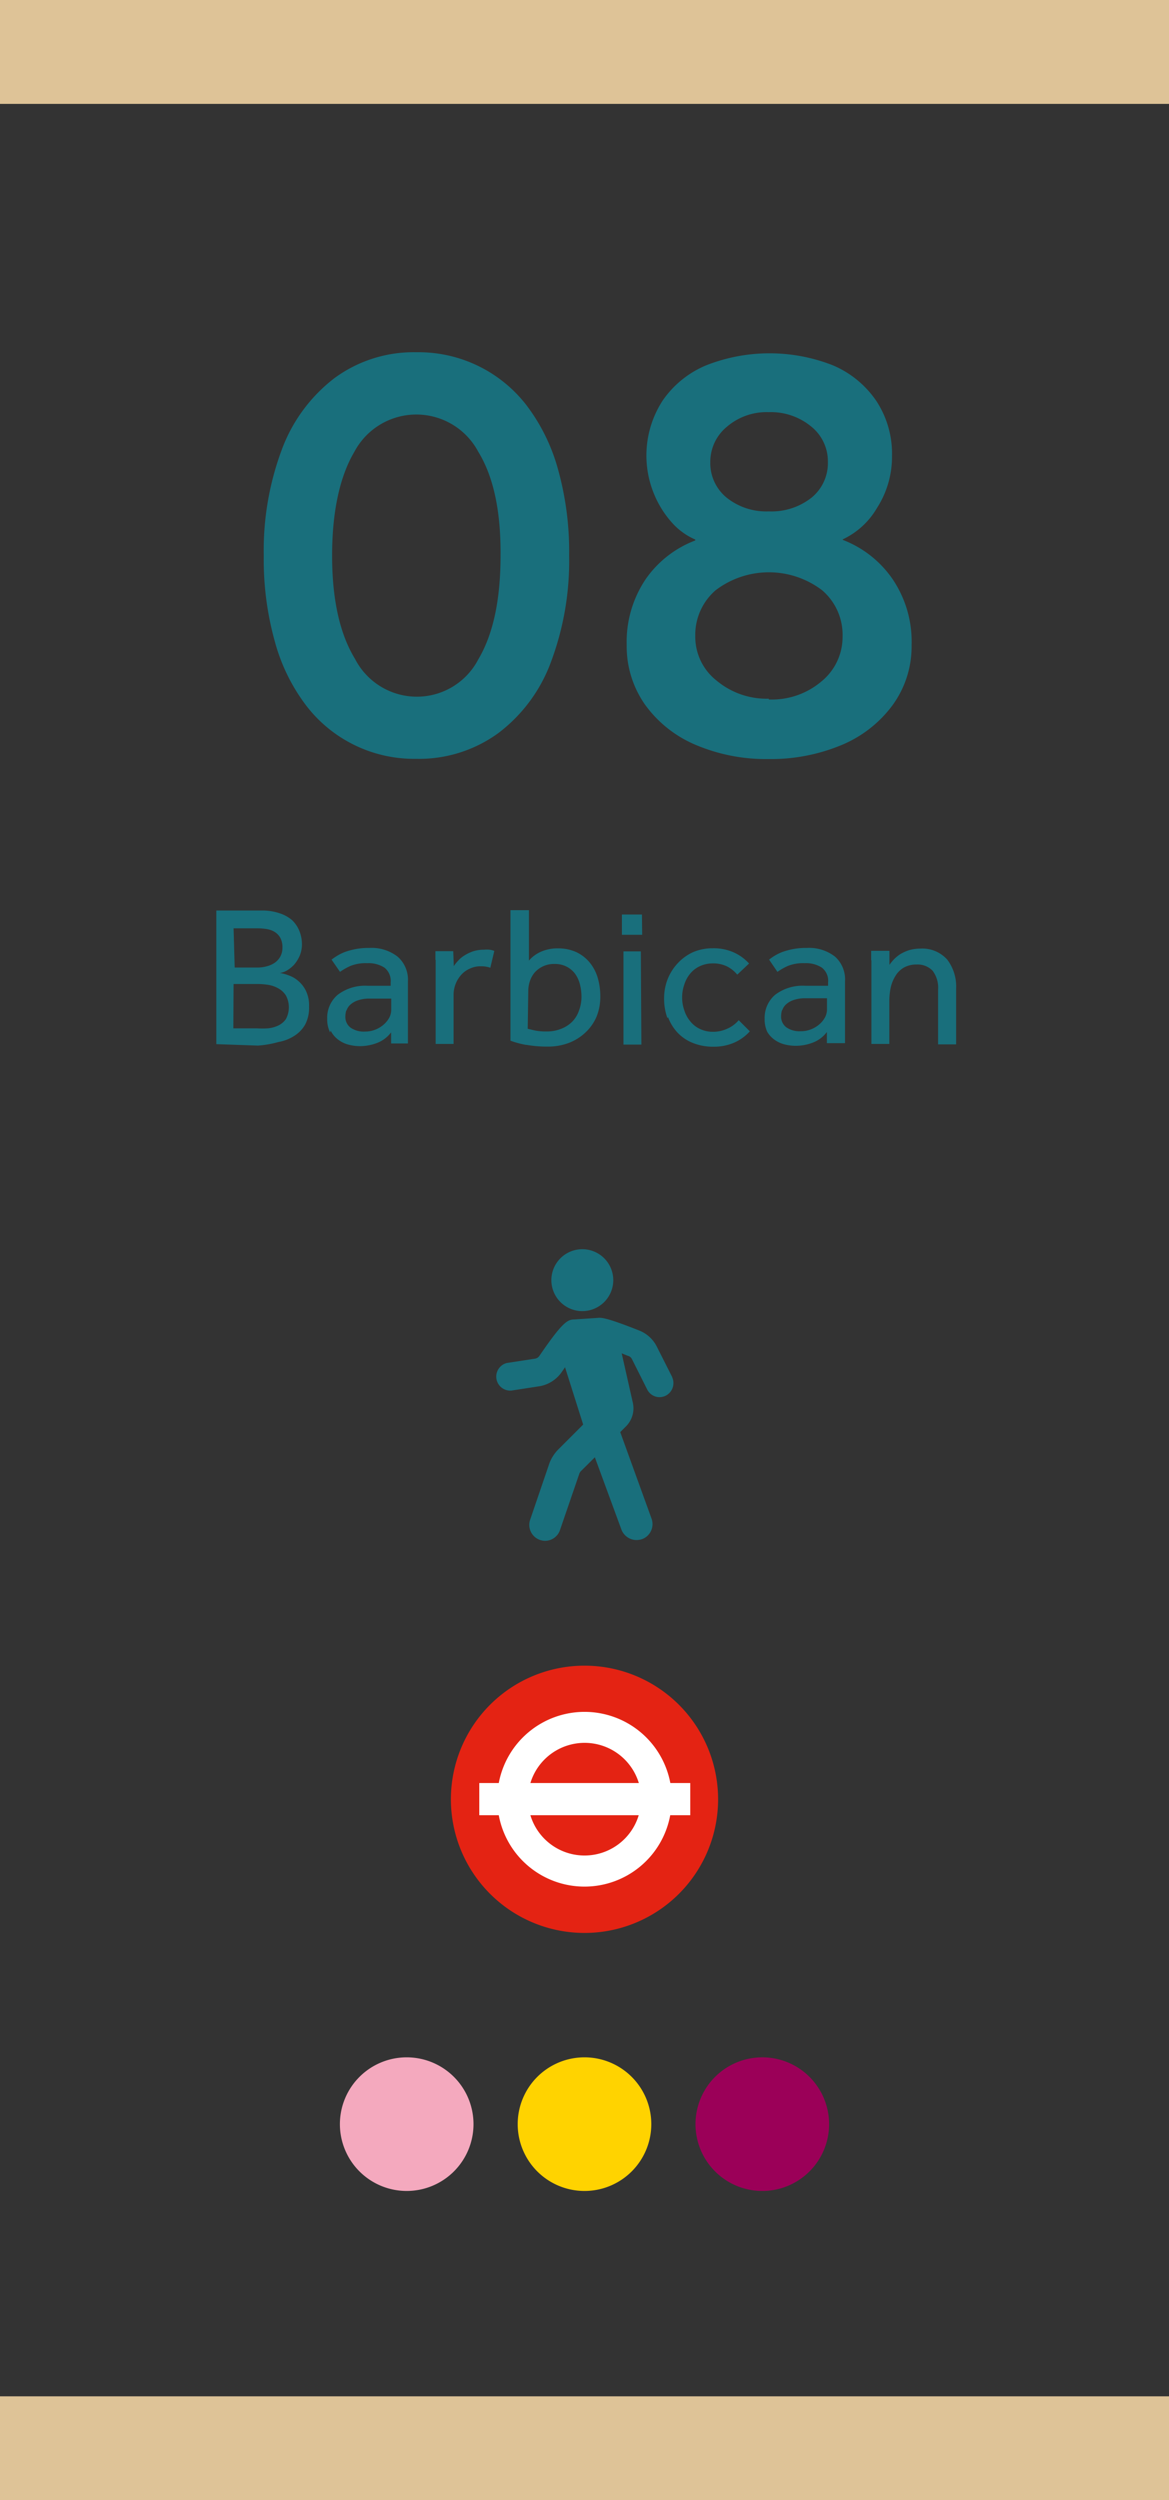
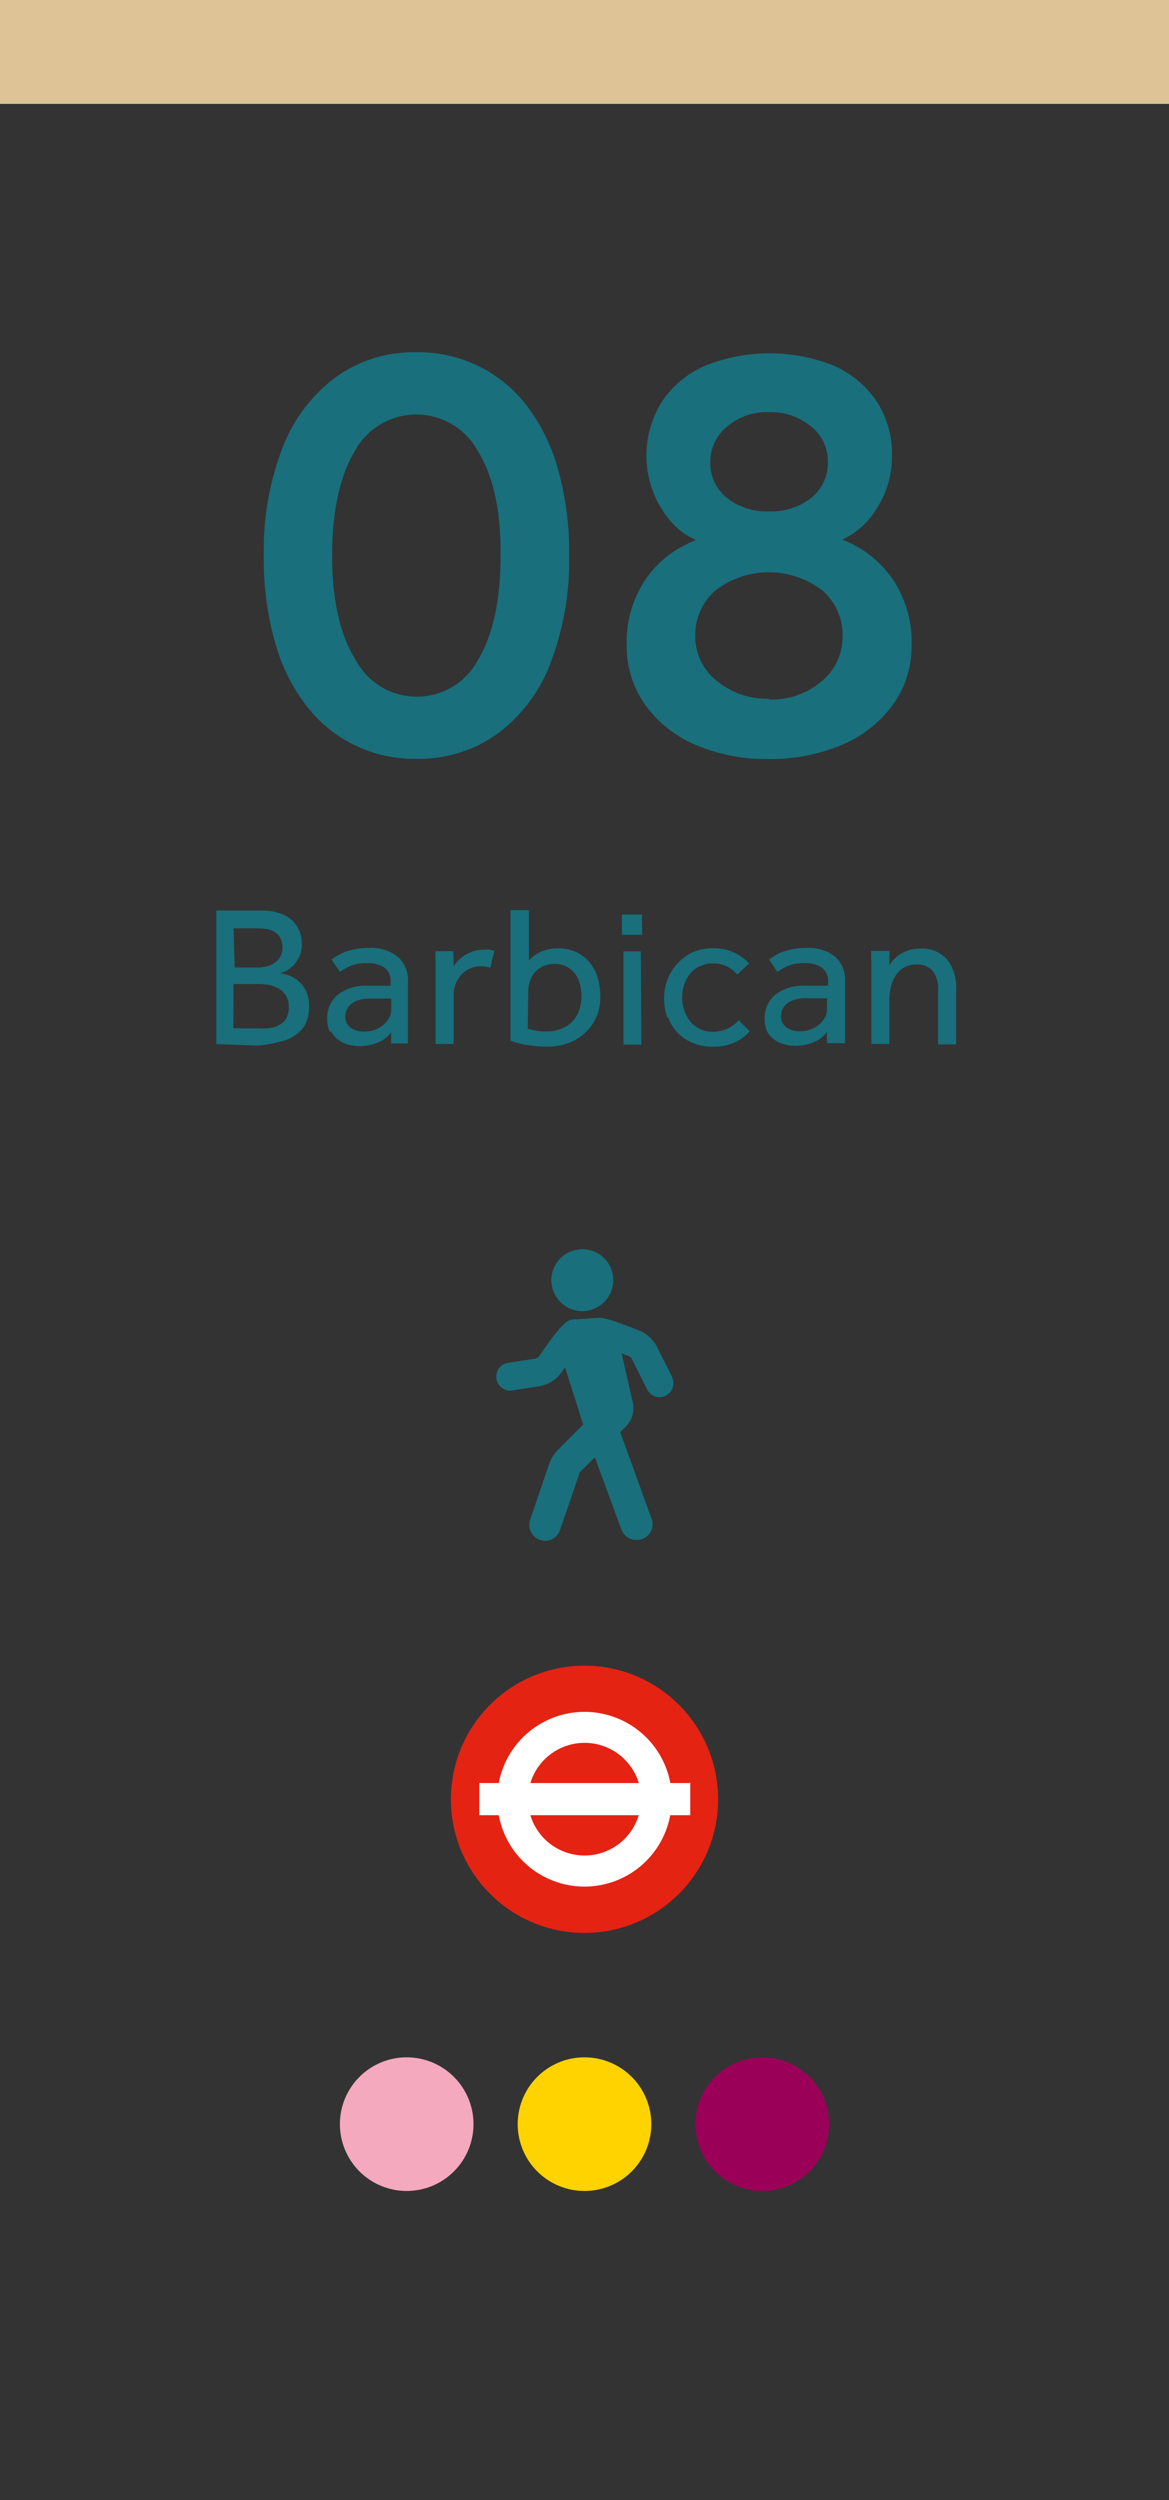
<svg xmlns="http://www.w3.org/2000/svg" viewBox="0 0 105 224.51">
  <rect x="0" y="0" width="105" height="224.51" fill="#333333" stroke="none" />
  <defs>
    <style>
      .cls-1 {
        fill: #dec397;
      }

      .cls-2 {
        fill: #196f7c;
      }

      .cls-3 {
        fill: #e42313;
      }

      .cls-4 {
        fill: #fff;
      }

      .cls-5 {
        fill: #f4a9be;
      }

      .cls-6 {
        fill: #ffd300;
      }

      .cls-7 {
        fill: #9b0058;
      }
    </style>
  </defs>
  <title>conn6</title>
  <g id="Layer_2" data-name="Layer 2">
    <g id="Layer_1-2" data-name="Layer 1">
      <rect class="cls-1" width="105" height="9.33" />
-       <rect class="cls-1" y="215.18" width="105" height="9.33" />
      <path class="cls-2" d="M78.27,86.23v7.51h1.61V89.85a6,6,0,0,1,.13-1.2,3.33,3.33,0,0,1,.41-1,2.13,2.13,0,0,1,.74-.75,2.27,2.27,0,0,1,1.18-.29,1.86,1.86,0,0,1,1.42.55,2.52,2.52,0,0,1,.5,1.72v4.9h1.62v-5a4,4,0,0,0-.79-2.6,3,3,0,0,0-2.43-1,3.69,3.69,0,0,0-1,.14,3.94,3.94,0,0,0-.8.36,3.53,3.53,0,0,0-.58.48,4.86,4.86,0,0,0-.39.48l0-1.26H78.25c0,.3,0,.58,0,.86m-8,4.51a1.28,1.28,0,0,1,.33-.54,1.89,1.89,0,0,1,.67-.4,3.08,3.08,0,0,1,1.11-.17l.59,0,.58,0,.48,0,.27,0v1a1.54,1.54,0,0,1-.19.74,2.28,2.28,0,0,1-.53.63,2.57,2.57,0,0,1-.74.43,2.42,2.42,0,0,1-.89.16,2.07,2.07,0,0,1-1.3-.35,1.2,1.2,0,0,1-.47-1,2,2,0,0,1,.09-.57m-1.41,1.84a2.34,2.34,0,0,0,.68.81,2.64,2.64,0,0,0,.94.45,4,4,0,0,0,1,.13,4.3,4.3,0,0,0,1.58-.3,2.82,2.82,0,0,0,1.23-.94l0,1H75.9c0-.21,0-.46,0-.75V88.12A2.74,2.74,0,0,0,75,85.9a3.8,3.8,0,0,0-2.54-.78,6.22,6.22,0,0,0-1.21.1,6.71,6.71,0,0,0-.94.25,4.28,4.28,0,0,0-.71.34,5.12,5.12,0,0,0-.52.36l.75,1.1a5.59,5.59,0,0,1,.93-.53,3.71,3.71,0,0,1,1.51-.25,2.62,2.62,0,0,1,1.55.4,1.49,1.49,0,0,1,.56,1.32v.31l-.3,0-.5,0-.62,0-.61,0a4.08,4.08,0,0,0-2.73.81,2.73,2.73,0,0,0-.94,2.16,2.65,2.65,0,0,0,.26,1.22M60,91.33a4.19,4.19,0,0,0,.87,1.41,3.84,3.84,0,0,0,1.38.92,4.81,4.81,0,0,0,1.83.33,4.54,4.54,0,0,0,1.9-.38,4.11,4.11,0,0,0,1.37-1l-1-1a2.77,2.77,0,0,1-1,.75,3,3,0,0,1-1.32.29,2.61,2.61,0,0,1-1.17-.26,2.39,2.39,0,0,1-.86-.68,2.88,2.88,0,0,1-.54-1,3.39,3.39,0,0,1-.19-1.13,3.44,3.44,0,0,1,.19-1.16,2.93,2.93,0,0,1,.54-1,2.45,2.45,0,0,1,.86-.66,2.75,2.75,0,0,1,1.17-.25,2.8,2.8,0,0,1,1.27.27,2.86,2.86,0,0,1,.92.74l1.06-1a4.14,4.14,0,0,0-1.38-1,4.4,4.4,0,0,0-1.87-.37,4.45,4.45,0,0,0-1.78.35,4.31,4.31,0,0,0-1.38,1,4.52,4.52,0,0,0-.9,1.42,4.75,4.75,0,0,0-.32,1.73,5.12,5.12,0,0,0,.3,1.78m-2.39-6H56v8.37h1.61Zm.1-3.31H55.86v1.82h1.82ZM47.45,89a2.8,2.8,0,0,1,.15-.91,2.32,2.32,0,0,1,.44-.78,2.31,2.31,0,0,1,1.78-.75,2.28,2.28,0,0,1,1.09.25,2.21,2.21,0,0,1,.75.64,2.78,2.78,0,0,1,.43.94,4.58,4.58,0,0,1,.14,1.12A3.55,3.55,0,0,1,52,90.76a2.65,2.65,0,0,1-.62,1,2.86,2.86,0,0,1-1,.63,3.33,3.33,0,0,1-1.26.23,4.9,4.9,0,0,1-1.09-.09l-.63-.15Zm-.18,4.82a10.47,10.47,0,0,0,1.91.16,5.28,5.28,0,0,0,1.91-.33,4.53,4.53,0,0,0,1.49-.93,4.24,4.24,0,0,0,1-1.42,4.73,4.73,0,0,0,.34-1.83,5.8,5.8,0,0,0-.24-1.69,3.92,3.92,0,0,0-.73-1.37,3.5,3.5,0,0,0-1.2-.92,3.92,3.92,0,0,0-1.65-.33,3.47,3.47,0,0,0-.94.11,3.36,3.36,0,0,0-.74.27,3.2,3.2,0,0,0-.56.37,2.86,2.86,0,0,0-.35.35V81.73H45.85V93.45a8.06,8.06,0,0,0,1.42.38m-8.14-7.66v7.57h1.61V89.33a2.7,2.7,0,0,1,.71-1.82,2.23,2.23,0,0,1,.77-.54,2.17,2.17,0,0,1,1-.2,2.35,2.35,0,0,1,.82.13l.36-1.51a1.85,1.85,0,0,0-.42-.11,2.6,2.6,0,0,0-.5,0,3.11,3.11,0,0,0-1,.15,3.67,3.67,0,0,0-.77.37,2.49,2.49,0,0,0-.57.48,2.93,2.93,0,0,0-.38.48l-.05-1.35H39.11c0,.28,0,.54,0,.8m-8,4.57a1.28,1.28,0,0,1,.33-.54,1.89,1.89,0,0,1,.67-.4,3.08,3.08,0,0,1,1.11-.17l.59,0,.58,0,.48,0,.27,0v1a1.54,1.54,0,0,1-.19.74,2.28,2.28,0,0,1-.53.63,2.57,2.57,0,0,1-.74.43,2.46,2.46,0,0,1-.89.16,2.07,2.07,0,0,1-1.3-.35,1.2,1.2,0,0,1-.47-1,2,2,0,0,1,.09-.57m-1.41,1.84a2.34,2.34,0,0,0,.68.81,2.64,2.64,0,0,0,.94.45,4,4,0,0,0,1,.13,4.3,4.3,0,0,0,1.58-.3,2.82,2.82,0,0,0,1.23-.94l0,1h1.51c0-.21,0-.46,0-.75V88.12a2.74,2.74,0,0,0-.93-2.22,3.82,3.82,0,0,0-2.54-.78,6.22,6.22,0,0,0-1.21.1,6.71,6.71,0,0,0-.94.25,4.28,4.28,0,0,0-.71.34c-.2.12-.38.25-.53.36l.76,1.1a5.59,5.59,0,0,1,.93-.53,3.68,3.68,0,0,1,1.51-.25,2.64,2.64,0,0,1,1.55.4,1.51,1.51,0,0,1,.56,1.32v.31l-.3,0-.51,0-.61,0-.62,0a4.07,4.07,0,0,0-2.72.81,2.7,2.7,0,0,0-.94,2.16,2.65,2.65,0,0,0,.26,1.22m-8.67-9.35h2.15a5.16,5.16,0,0,1,.79.06,2,2,0,0,1,.73.25,1.47,1.47,0,0,1,.52.53,1.76,1.76,0,0,1,.2.88,1.67,1.67,0,0,1-.2.83,1.65,1.65,0,0,1-.52.56,2.27,2.27,0,0,1-.73.31,3,3,0,0,1-.79.1H21.08Zm0,5h2.2a6.17,6.17,0,0,1,.94.08,2.63,2.63,0,0,1,.89.32,1.84,1.84,0,0,1,.67.63,2.25,2.25,0,0,1,0,2.12,1.76,1.76,0,0,1-.69.58,2.78,2.78,0,0,1-.93.25,8.19,8.19,0,0,1-1,0h-2.1Zm2.19,5.53A9,9,0,0,0,25,93.57,3.88,3.88,0,0,0,26.46,93a2.88,2.88,0,0,0,.95-1,3.23,3.23,0,0,0,.35-1.61A3,3,0,0,0,27.49,89a2.68,2.68,0,0,0-.67-.89,2.57,2.57,0,0,0-.85-.51,3.88,3.88,0,0,0-.83-.23,1.72,1.72,0,0,0,.64-.23,2.81,2.81,0,0,0,.64-.52,3.12,3.12,0,0,0,.5-.8,2.64,2.64,0,0,0,.2-1,3.23,3.23,0,0,0-.22-1.2,2.82,2.82,0,0,0-.67-1A3.32,3.32,0,0,0,25.09,82a4.87,4.87,0,0,0-1.61-.24H19.43v12Z" />
      <path class="cls-2" d="M69.05,62.74a7,7,0,0,1-4.68-1.62,5,5,0,0,1-1.92-4A5.29,5.29,0,0,1,64.28,53a7.9,7.9,0,0,1,9.56,0,5.26,5.26,0,0,1,1.84,4.15,5.14,5.14,0,0,1-1.85,4,6.89,6.89,0,0,1-4.78,1.66m0-25.8a5.69,5.69,0,0,1,3.8,1.28,4,4,0,0,1,1.51,3.19,4,4,0,0,1-1.47,3.21,5.8,5.8,0,0,1-3.84,1.23,5.69,5.69,0,0,1-3.78-1.23,4,4,0,0,1-1.47-3.21,4.07,4.07,0,0,1,1.48-3.15,5.47,5.47,0,0,1,3.77-1.32m6.65,11.5v-.08a7,7,0,0,0,3.08-2.83,8.48,8.48,0,0,0,1.34-4.66A8.61,8.61,0,0,0,78.71,36a8.92,8.92,0,0,0-3.91-3.2,15.55,15.55,0,0,0-11.36,0,8.89,8.89,0,0,0-3.92,3.17,9.06,9.06,0,0,0-.79,8.35,9,9,0,0,0,1.65,2.64,6,6,0,0,0,2.07,1.49v.08A9.54,9.54,0,0,0,58,52a10.09,10.09,0,0,0-1.71,5.93,9.1,9.1,0,0,0,1.63,5.32,10.74,10.74,0,0,0,4.55,3.63,16.16,16.16,0,0,0,6.56,1.28,16.5,16.5,0,0,0,6.49-1.23,10.88,10.88,0,0,0,4.63-3.58,8.94,8.94,0,0,0,1.73-5.42A10,10,0,0,0,80.17,52a9.59,9.59,0,0,0-4.47-3.52M37.45,62.56a6.25,6.25,0,0,1-5.56-3.39c-1.38-2.26-2.06-5.36-2.06-9.28s.68-7.09,2-9.32a6.3,6.3,0,0,1,11.13,0q2.05,3.34,2,9.32c0,4-.67,7.08-2,9.32a6.22,6.22,0,0,1-5.58,3.35m0,5.58a12.1,12.1,0,0,0,7.38-2.31,14.12,14.12,0,0,0,4.74-6.42,25.87,25.87,0,0,0,1.62-9.52,27.39,27.39,0,0,0-1-7.75,16.89,16.89,0,0,0-2.83-5.75,12.24,12.24,0,0,0-9.89-4.76,12,12,0,0,0-7.34,2.31,14.36,14.36,0,0,0-4.75,6.44,25.89,25.89,0,0,0-1.62,9.51,27.35,27.35,0,0,0,1,7.73,16.68,16.68,0,0,0,2.83,5.76,12.21,12.21,0,0,0,9.86,4.76" />
      <path class="cls-2" d="M60.39,123.68,59,120.93a3,3,0,0,0-1.6-1.46c-3-1.19-3.41-1.16-3.71-1.13l-2.07.14c-.63,0-1.07.19-3.19,3.3a.59.59,0,0,1-.36.22l-2.54.39a1.26,1.26,0,0,0,.39,2.48l2.53-.39a3.05,3.05,0,0,0,2-1.27c.11-.16.22-.3.3-.44l1.63,5.15-2.26,2.26a3.57,3.57,0,0,0-.77,1.21l-1.73,5.07a1.43,1.43,0,0,0,.88,1.82,1.48,1.48,0,0,0,.46.08,1.42,1.42,0,0,0,1.35-1l1.74-5.07.08-.14,1.3-1.29,2.39,6.5a1.46,1.46,0,0,0,1.35.93,1.74,1.74,0,0,0,.5-.08,1.44,1.44,0,0,0,.85-1.85l-2.81-7.76.5-.5a2.3,2.3,0,0,0,.63-2.15l-1-4.43c.19.08.39.17.63.25a.57.57,0,0,1,.28.25l1.38,2.75a1.25,1.25,0,0,0,1.13.69,1.32,1.32,0,0,0,.55-.14,1.27,1.27,0,0,0,.55-1.68" />
      <path class="cls-2" d="M52,112.19a2.78,2.78,0,1,1-2.46,3.06A2.78,2.78,0,0,1,52,112.19" />
      <path class="cls-3" d="M64.5,161.57a12,12,0,1,1-12-12,12,12,0,0,1,12,12" />
      <path class="cls-4" d="M57.38,160.11H47.64a5.09,5.09,0,0,1,9.74,0M47.64,163h9.73a5.08,5.08,0,0,1-9.73,0M62,160.11H60.21a7.84,7.84,0,0,0-15.41,0H43.05V163H44.8a7.83,7.83,0,0,0,15.4,0H62Z" />
      <path class="cls-5" d="M36.53,196.74a6,6,0,1,0-6-6,6,6,0,0,0,6,6" />
      <path class="cls-6" d="M52.5,196.74a6,6,0,1,0-6-6,6,6,0,0,0,6,6" />
      <path class="cls-7" d="M68.47,196.74a6,6,0,1,0-6-6,6,6,0,0,0,6,6" />
    </g>
  </g>
</svg>